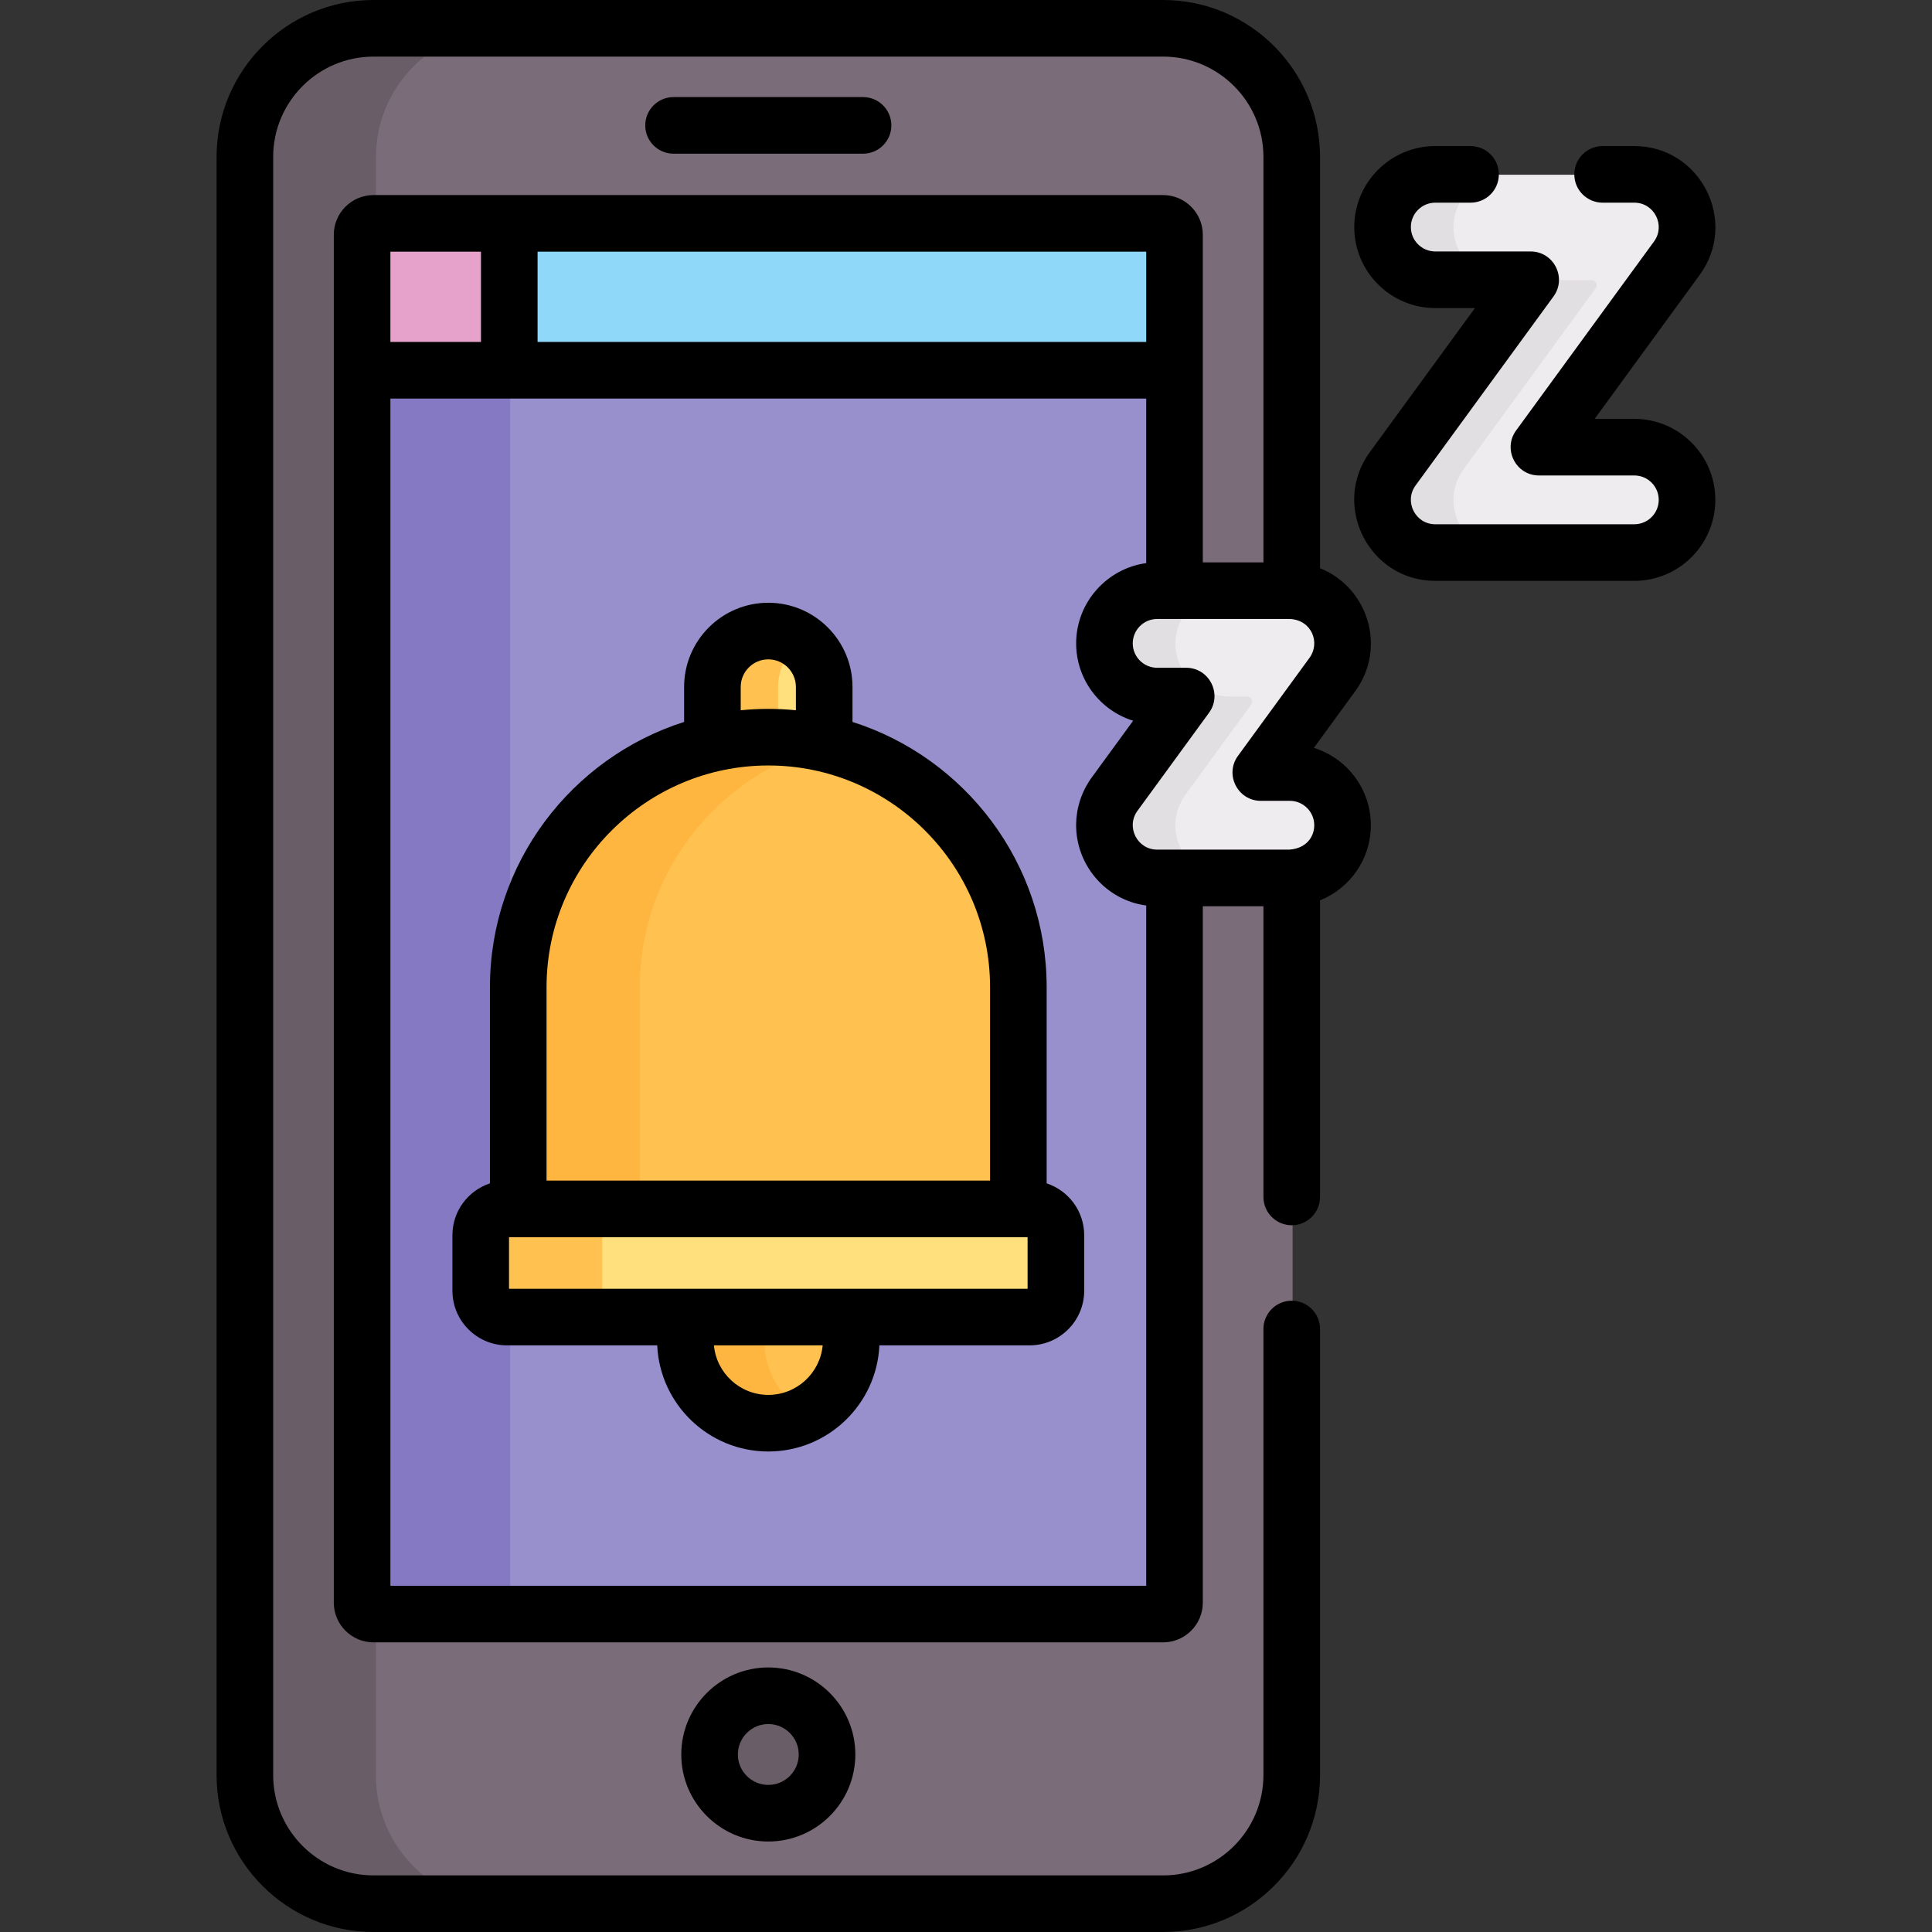
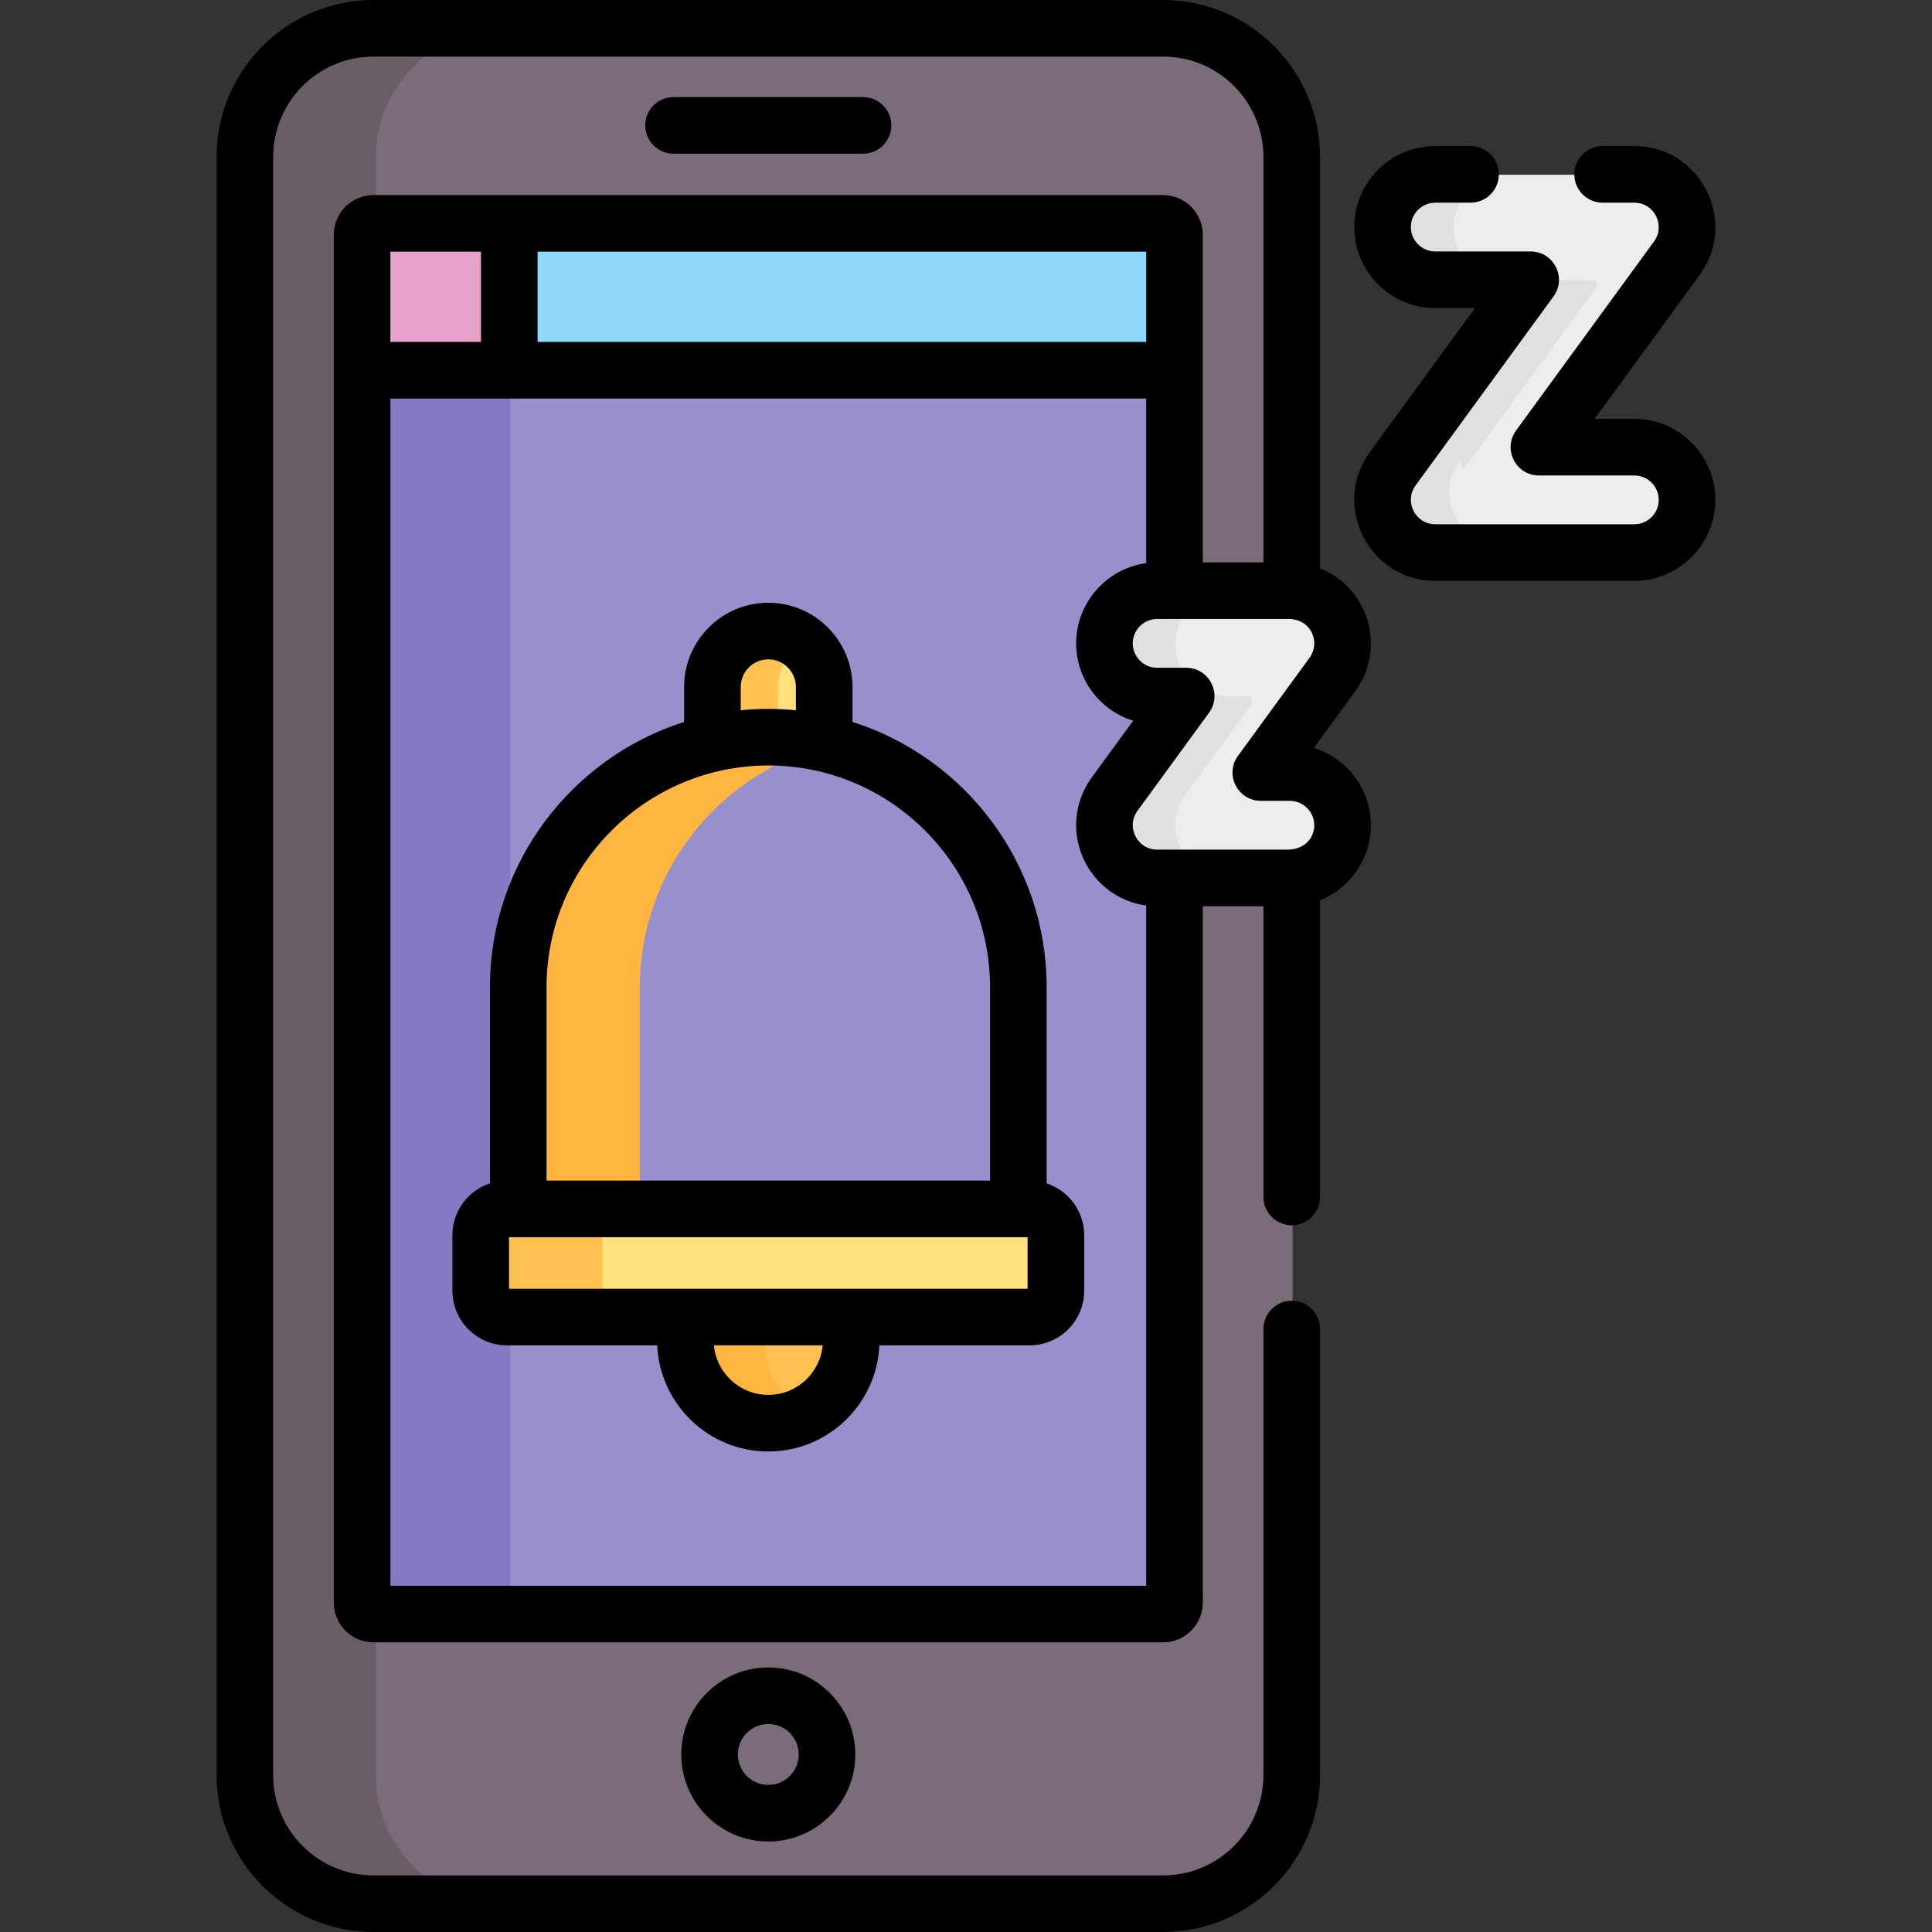
<svg xmlns="http://www.w3.org/2000/svg" id="Capa_1" enable-background="new 0 0 512.004 512.004" height="512" viewBox="0 0 512.004 512.004" width="512">
  <rect x="0" y="0" width="512.004" height="512.004" fill="#333333" stroke="none" />
  <g>
    <g>
      <path d="m342.554 156.653c0-63.383 0-111.908 0-114.963 0-18.828-15.264-34.092-34.092-34.092-8.814 0-200.425 0-209.245 0-18.829 0-34.092 15.264-34.092 34.092v428.819c0 18.829 15.263 34.093 34.092 34.093h209.245c18.829 0 34.092-15.264 34.092-34.093 0-.773 0-123.718 0-237.774-.166.006-.329.025-.497.025l-9.509-7.743v-55.75z" fill="#7b6c79" />
      <path d="m99.625 470.509v-428.819c0-18.828 15.263-34.092 34.092-34.092-18.981 0-32.321 0-34.5 0-18.829 0-34.092 15.264-34.092 34.092v428.819c0 18.829 15.263 34.093 34.092 34.093h34.5c-18.829 0-34.092-15.264-34.092-34.093z" fill="#695d67" />
      <path d="m311.489 156.635c0-33.297 0-58.541 0-60.417h-215.301v328.598c0 1.669 1.359 3.029 3.028 3.029h209.244c1.669 0 3.028-1.359 3.028-3.029 0-1.549 0-102.714 0-192.055l5.225-6.993v-61.167z" fill="#9790cc" />
      <path d="m135.193 424.815v-328.597h-39.005v328.598c0 1.669 1.359 3.029 3.028 3.029h39.005c-1.669-.001-3.028-1.36-3.028-3.03z" fill="#8479c2" />
      <path d="m224.934 349.133-1.386-1.053h-39.875l-.929 1.053c-.569 1.953-.88 4.016-.88 6.153 0 12.136 9.838 21.974 21.974 21.974s21.974-9.838 21.974-21.974c.001-2.136-.31-4.199-.878-6.153z" fill="#ffc250" />
      <path d="m202.531 355.286c0-2.137.311-4.2.88-6.153l.929-1.053h-20.667l-.929 1.053c-.569 1.953-.88 4.016-.88 6.153 0 12.136 9.838 21.974 21.974 21.974 3.736 0 7.253-.935 10.333-2.58-6.925-3.697-11.64-10.994-11.64-19.394z" fill="#ffb640" />
-       <circle cx="203.839" cy="465.057" fill="#695d67" r="15.565" />
      <path d="m203.839 167.336c-8.181 0-14.812 6.632-14.812 14.812v14.993l.771 1.064h27.875l.978-1.064v-14.993c0-8.18-6.632-14.812-14.812-14.812z" fill="#ffe07d" />
      <path d="m206.193 182.149c0-4.978 2.463-9.371 6.229-12.057-2.423-1.728-5.38-2.755-8.583-2.755-8.181 0-14.812 6.632-14.812 14.812v14.993l.771 1.064h17.167l-.771-1.064v-14.993z" fill="#ffc250" />
-       <path d="m203.839 195.46c-36.598 0-66.267 29.668-66.267 66.267v58.744l2.143 2.131h128.833l1.557-2.131v-58.744c0-36.599-29.668-66.267-66.266-66.267z" fill="#ffc250" />
      <path d="m169.551 261.726c0-31.084 21.406-57.157 50.277-64.312-5.122-1.269-10.475-1.954-15.99-1.954-36.598 0-66.267 29.668-66.267 66.267v58.744l2.143 2.131h31.979l-2.143-2.131v-58.745z" fill="#ffb640" />
      <path d="m433.347 118.602h-22.621c-1.104 0-1.741-1.253-1.09-2.145l34.992-47.952c6.721-9.21.124-22.197-11.281-22.197h-52.755c-7.937 0-14.327 6.621-13.949 14.64.354 7.511 6.824 13.29 14.344 13.29h22.226c1.104 0 1.741 1.253 1.09 2.145l-34.992 47.952c-6.721 9.21-.124 22.197 11.281 22.197h52.361c7.519 0 13.99-5.779 14.344-13.29.377-8.019-6.013-14.64-13.95-14.64z" fill="#efecef" />
      <path d="m353.338 178.832c6.734-9.228.143-22.197-11.281-22.197h-35.17c-7.936 0-14.327 6.621-13.949 14.64.354 7.511 6.824 13.29 14.344 13.29h4.641c1.104 0 1.741 1.253 1.09 2.145l-17.407 23.854c-6.721 9.21-.124 22.197 11.281 22.197h34.775c7.52 0 13.99-5.779 14.344-13.29.378-8.02-6.012-14.64-13.949-14.64h-5.036c-1.104 0-1.741-1.253-1.09-2.145z" fill="#efecef" />
      <g fill="#e2dfe2">
-         <path d="m387.894 124.335 34.992-47.952c.651-.892.014-2.145-1.09-2.145h-18.583c1.104 0 1.741 1.253 1.09 2.145l-34.992 47.952c-6.721 9.21-.124 22.197 11.281 22.197h18.583c-11.405 0-18.002-12.986-11.281-22.197z" />
+         <path d="m387.894 124.335 34.992-47.952c.651-.892.014-2.145-1.09-2.145h-18.583l-34.992 47.952c-6.721 9.21-.124 22.197 11.281 22.197h18.583c-11.405 0-18.002-12.986-11.281-22.197z" />
        <path d="m380.986 74.239h18.583c-7.519 0-13.99-5.779-14.344-13.29-.378-8.02 6.013-14.64 13.949-14.64h-18.583c-7.937 0-14.327 6.621-13.949 14.64.355 7.511 6.825 13.29 14.344 13.29z" />
      </g>
      <path d="m314.19 210.564 17.407-23.854c.651-.892.014-2.145-1.09-2.145h-4.641c-7.52 0-13.99-5.779-14.344-13.29-.378-8.02 6.013-14.64 13.949-14.64h-18.583c-7.936 0-14.327 6.621-13.949 14.64.354 7.511 6.824 13.29 14.344 13.29h4.641c1.104 0 1.741 1.253 1.09 2.145l-17.407 23.854c-6.721 9.21-.124 22.197 11.281 22.197h18.583c-11.406 0-18.003-12.987-11.281-22.197z" fill="#e2dfe2" />
      <path d="m135.193 59.294h-35.976c-1.669 0-3.029 1.358-3.029 3.028v35.896h39.005l1.105-2v-35.45z" fill="#e7a2cb" />
      <path d="m308.461 59.294c-91.688 0-81.988 0-173.268 0v38.923h176.296v-35.895c0-1.67-1.359-3.028-3.028-3.028z" fill="#90d8f9" />
      <path d="m273.087 320.47h-138.497c-3.846 0-6.964 3.118-6.964 6.964v14.734c0 3.846 3.118 6.964 6.964 6.964h138.497c3.846 0 6.964-3.118 6.964-6.964v-14.734c0-3.845-3.118-6.964-6.964-6.964z" fill="#ffe07d" />
      <path d="m159.605 342.169v-14.734c0-3.846 3.118-6.964 6.964-6.964h-31.979c-3.846 0-6.964 3.118-6.964 6.964v14.734c0 3.846 3.118 6.964 6.964 6.964h31.979c-3.846 0-6.964-3.118-6.964-6.964z" fill="#ffc250" />
    </g>
    <g>
      <path d="m277.377 313.605v-51.977c0-32.9-21.654-60.83-51.455-70.309v-9.268c0-12.303-10.009-22.312-22.312-22.312s-22.312 10.01-22.312 22.312v9.268c-29.801 9.479-51.455 37.409-51.455 70.309v51.977c-5.767 1.903-9.945 7.335-9.945 13.732v14.734c0 7.976 6.488 14.464 14.464 14.464h39.809c.707 15.629 13.64 28.128 29.44 28.128s28.733-12.499 29.439-28.128h39.809c7.976 0 14.465-6.488 14.465-14.464v-14.734c-.001-6.397-4.18-11.829-9.947-13.732zm-81.079-131.554c0-4.032 3.28-7.312 7.312-7.312 4.031 0 7.312 3.28 7.312 7.312v6.175c-5.091-.503-9.919-.465-14.624 0zm-51.455 79.577c0-32.615 26.619-58.763 58.759-58.766h.009c32.336 0 58.767 26.331 58.767 58.767v51.244h-117.535zm58.767 108.035c-7.527 0-13.731-5.775-14.412-13.128h28.823c-.68 7.353-6.884 13.128-14.411 13.128zm68.713-28.128c-4.733 0-118.16 0-137.426 0v-13.663h137.426z" />
      <path d="m228.721 40.729c4.143 0 7.5-3.357 7.5-7.5s-3.357-7.5-7.5-7.5h-50.221c-4.143 0-7.5 3.357-7.5 7.5s3.357 7.5 7.5 7.5z" />
      <path d="m180.545 464.959c0 12.719 10.347 23.065 23.065 23.065s23.065-10.347 23.065-23.065-10.347-23.064-23.065-23.064-23.065 10.346-23.065 23.064zm31.131 0c0 4.447-3.618 8.065-8.065 8.065s-8.065-3.618-8.065-8.065c0-4.446 3.618-8.064 8.065-8.064s8.065 3.618 8.065 8.064z" />
      <path d="m433.118 111.004h-10.518l27.857-38.175c10.33-14.158.187-34.118-17.34-34.118h-8.403c-4.143 0-7.5 3.357-7.5 7.5s3.357 7.5 7.5 7.5h8.403c5.278 0 8.334 6.012 5.223 10.275l-36.557 50.097c-3.603 4.937-.077 11.921 6.059 11.921h25.275c3.565 0 6.466 2.9 6.466 6.465s-2.9 6.465-6.466 6.465h-52.755c-5.278 0-8.334-6.012-5.223-10.275l36.558-50.097c3.603-4.937.077-11.921-6.059-11.921h-25.276c-3.564 0-6.465-2.9-6.465-6.465s2.9-6.465 6.465-6.465h9.352c4.143 0 7.5-3.357 7.5-7.5s-3.357-7.5-7.5-7.5h-9.352c-11.836 0-21.465 9.629-21.465 21.465s9.629 21.465 21.465 21.465h10.519l-27.858 38.176c-10.329 14.157-.186 34.117 17.34 34.117h52.755c11.836 0 21.466-9.629 21.466-21.465s-9.63-21.465-21.466-21.465z" />
      <path d="m349.825 150.584v-108.992c0-22.934-18.658-41.592-41.593-41.592h-209.244c-22.933 0-41.592 18.658-41.592 41.592v428.819c0 22.935 18.658 41.593 41.592 41.593h209.244c22.935 0 41.593-18.658 41.593-41.593v-118.207c0-4.143-3.357-7.5-7.5-7.5s-7.5 3.357-7.5 7.5v118.207c0 14.663-11.93 26.593-26.593 26.593h-209.244c-14.663 0-26.592-11.93-26.592-26.593v-428.819c0-14.663 11.929-26.592 26.592-26.592h209.244c14.663 0 26.593 11.929 26.593 26.592v107.445h-16.064c0-18.259 0-68.946 0-86.813 0-5.806-4.723-10.528-10.528-10.528-11.111 0-197.4 0-209.244 0-5.806 0-10.528 4.723-10.528 10.527v362.494c0 5.806 4.723 10.529 10.528 10.529h209.244c5.806 0 10.528-4.724 10.528-10.529v-184.555h16.064v77.042c0 4.143 3.357 7.5 7.5 7.5s7.5-3.357 7.5-7.5v-78.603c7.883-3.179 13.468-10.895 13.468-19.904 0-9.621-6.363-17.784-15.102-20.502l10.977-15.04c8.377-11.48 3.407-27.462-9.343-32.571zm-207.36-83.889h161.296v23.924h-161.296zm-39.005 0h24.004v23.924h-24.004zm200.301 353.551h-200.301v-314.627h200.301v43.612c-10.355 1.404-18.567 10.374-18.567 21.271 0 9.621 6.363 17.784 15.102 20.502l-10.976 15.04c-2.733 3.745-4.086 8.176-4.133 12.381-.12 10.636 7.692 20.079 18.574 21.544zm43.29-245.934-18.973 25.999c-3.611 4.948-.065 11.921 6.059 11.921h7.691c3.564 0 6.465 2.9 6.465 6.465 0 2.931-1.965 6.15-6.625 6.465-20.049 0-22.581 0-35.009 0-5.264 0-8.334-6.012-5.223-10.275 2.285-3.131 16.545-22.674 18.972-25.999 3.603-4.937.077-11.921-6.059-11.921-6.566 0 2.834 0-7.69 0-3.565 0-6.466-2.9-6.466-6.465s2.901-6.465 6.466-6.465l35.146.002c5.842.245 8.138 6.311 5.246 10.273z" />
    </g>
  </g>
</svg>